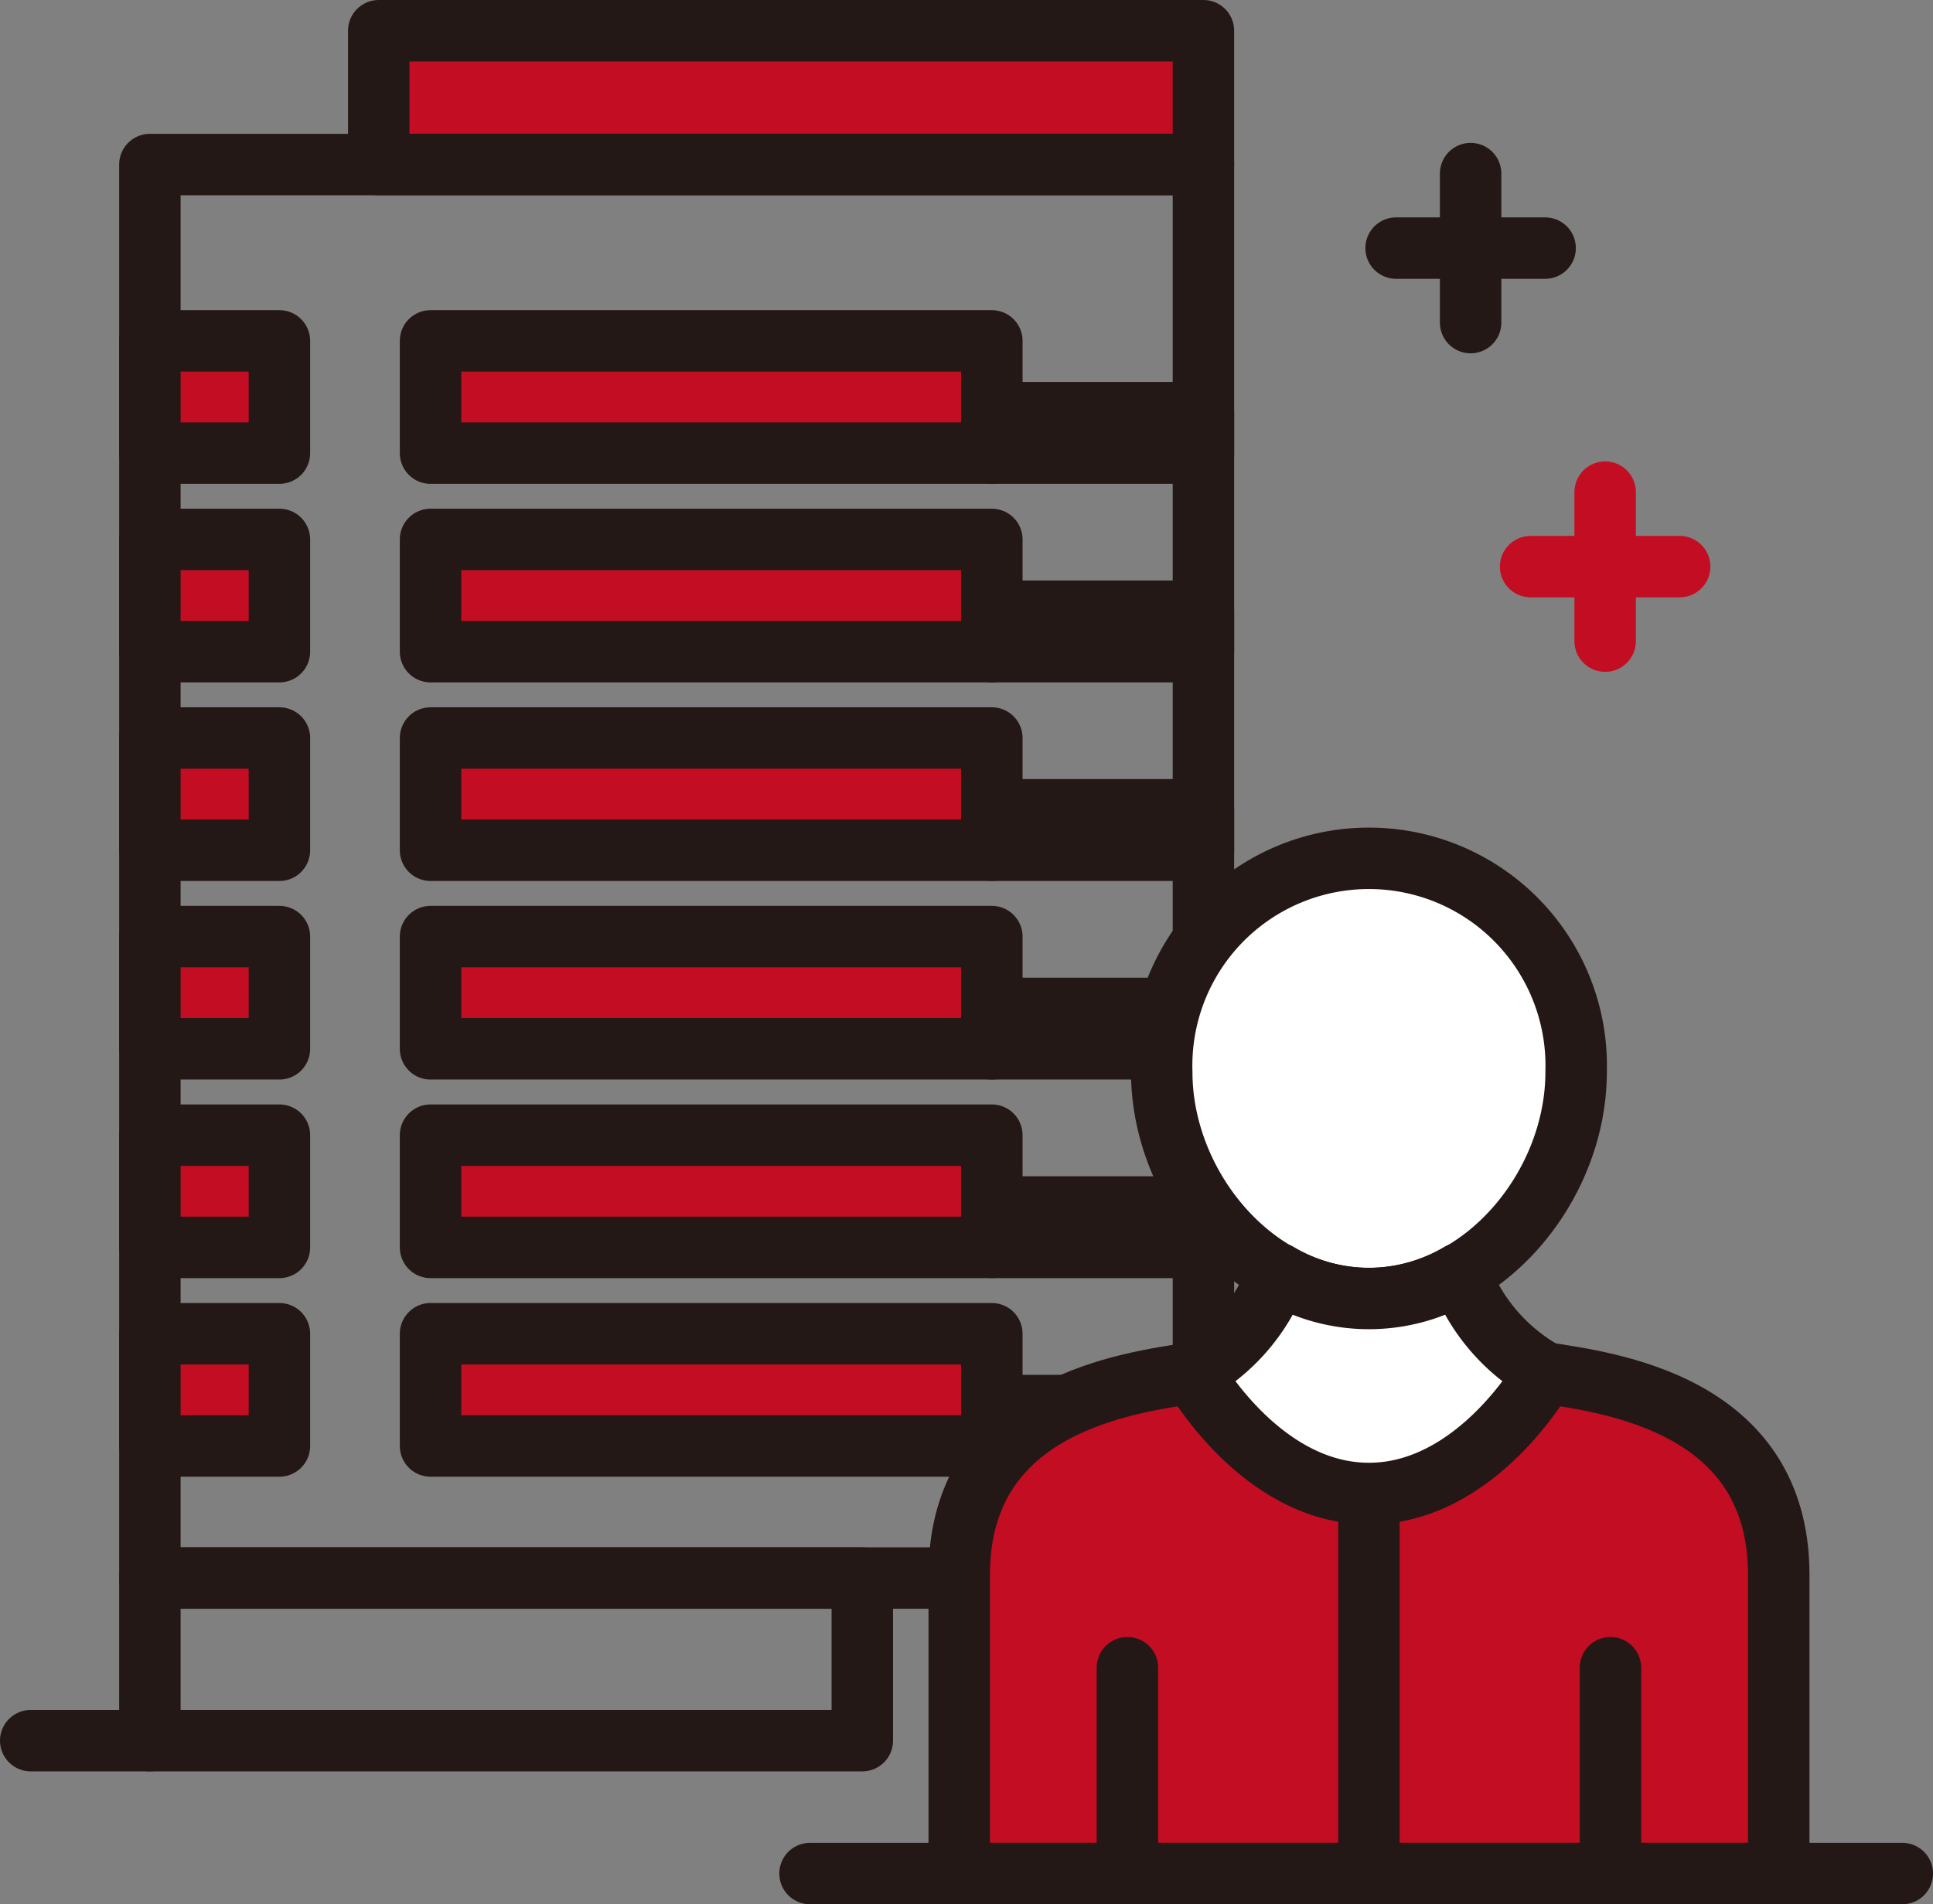
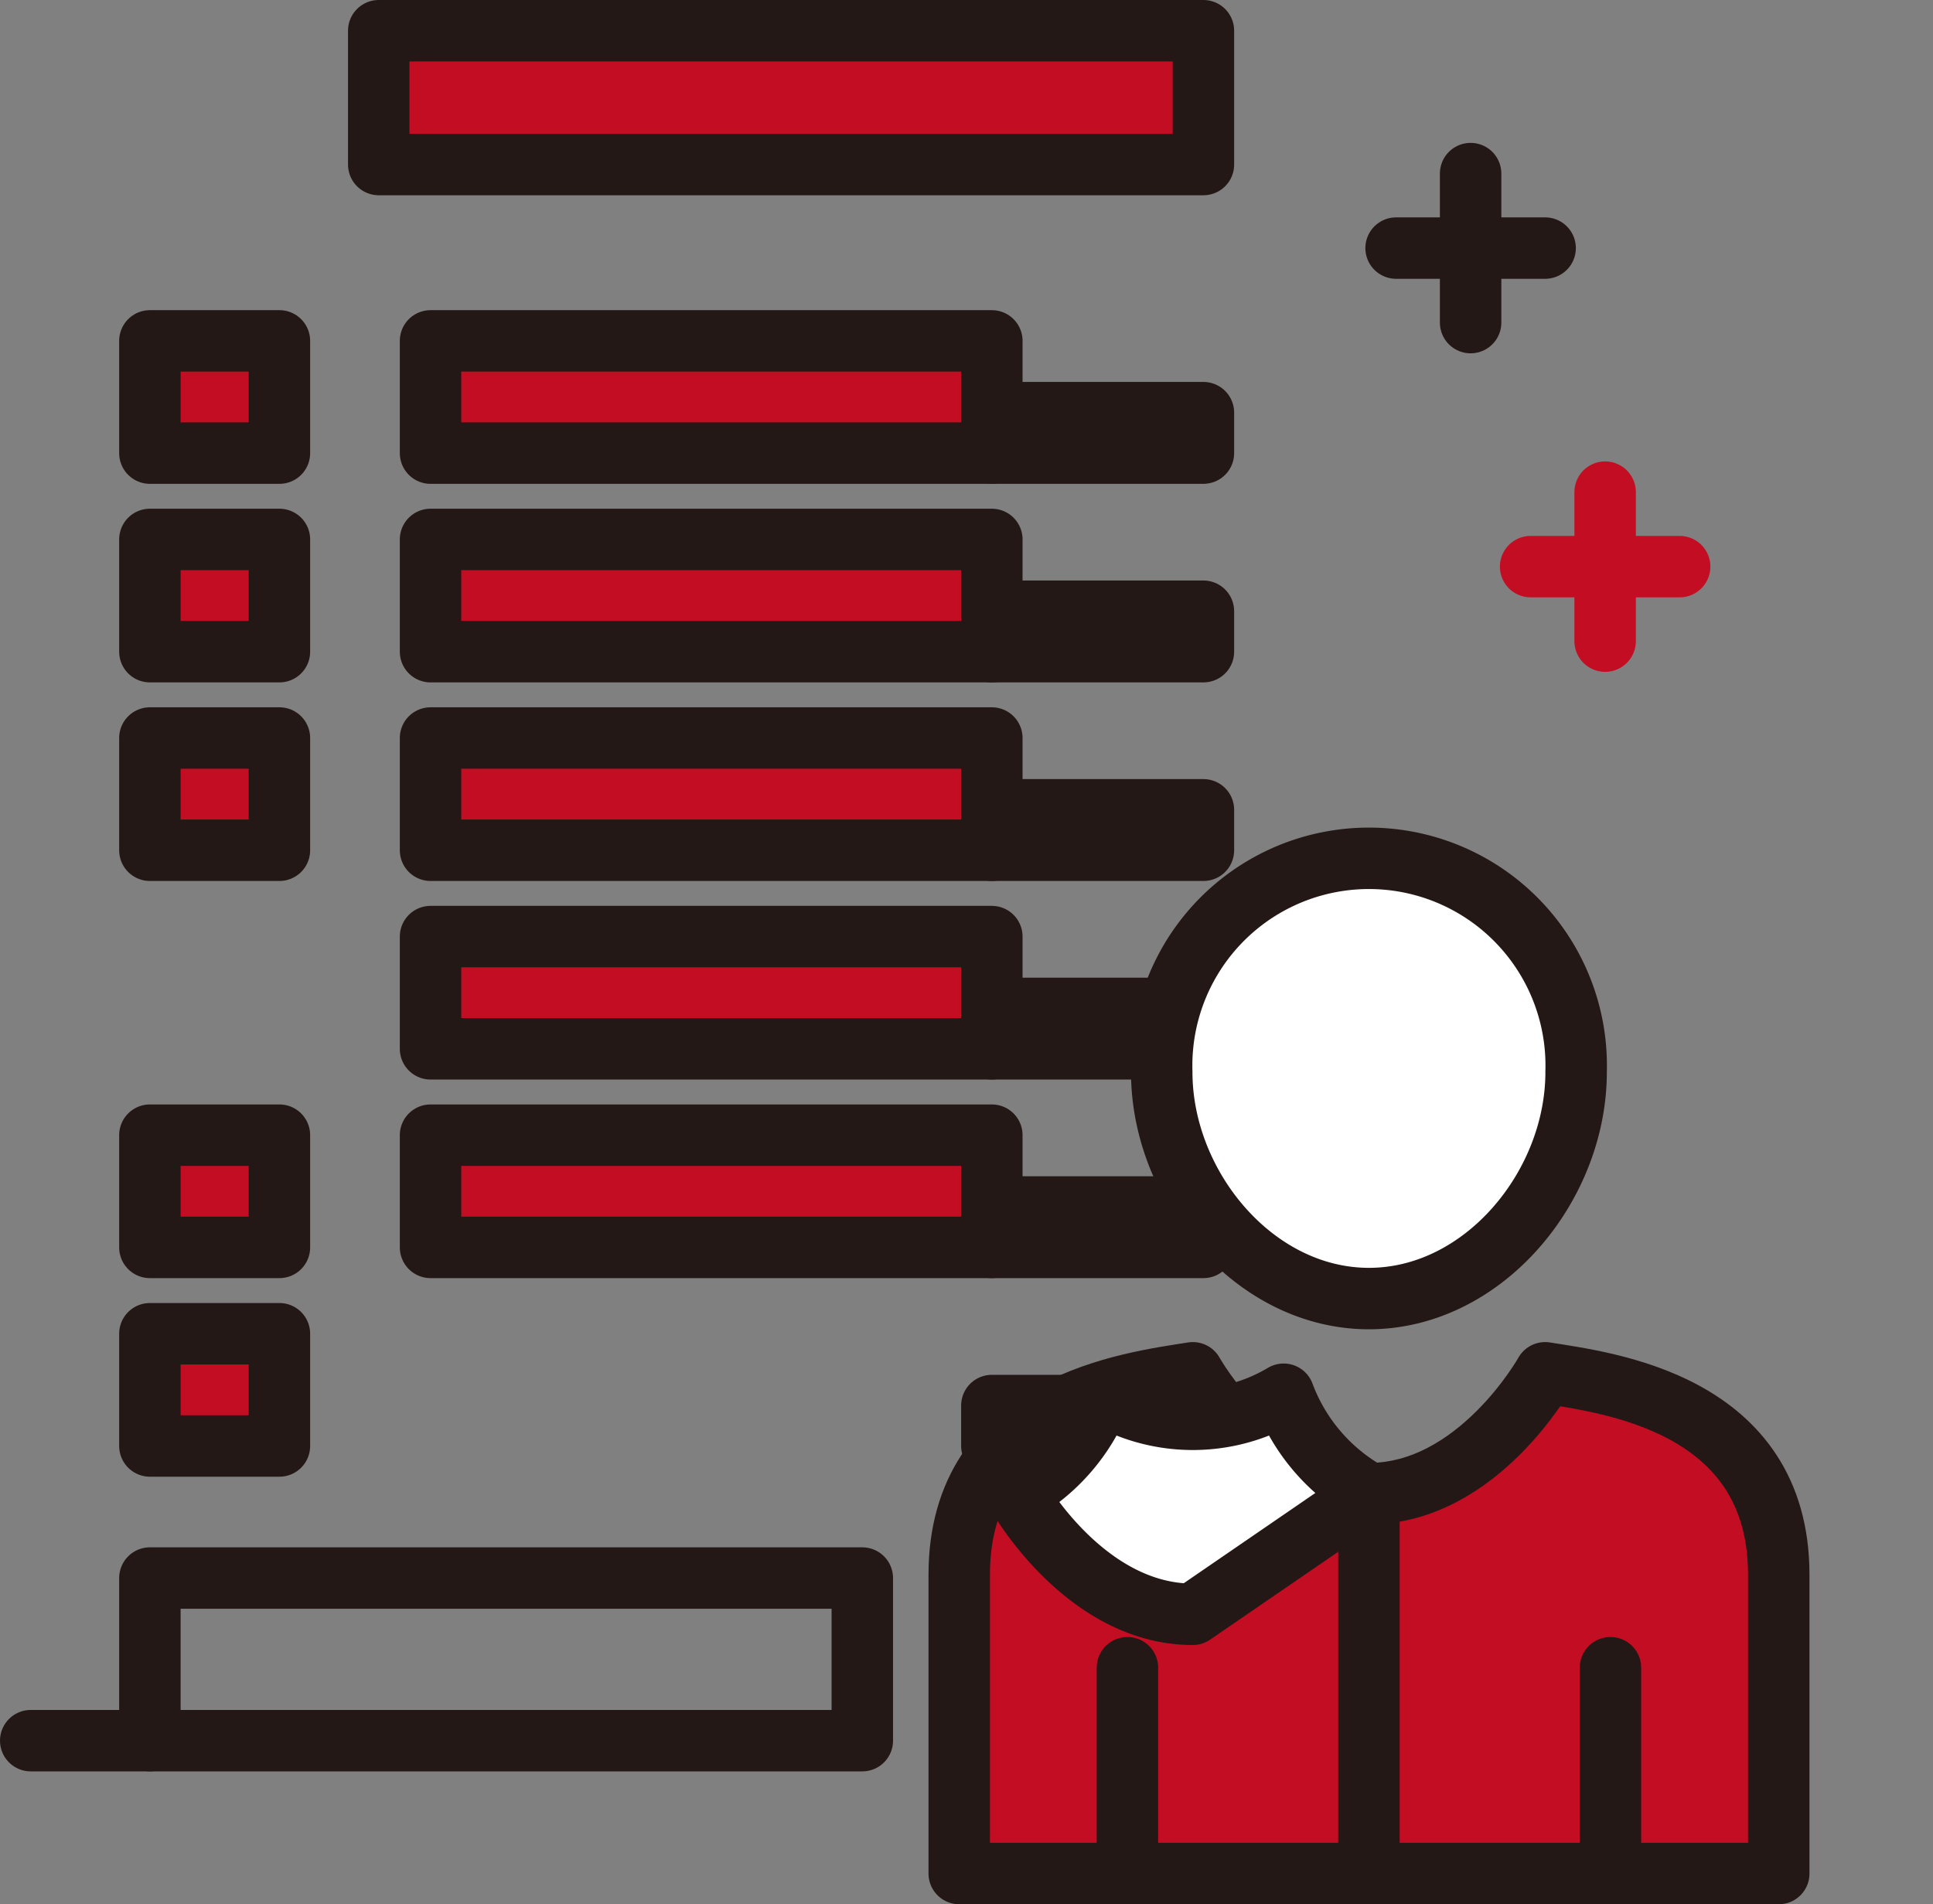
<svg xmlns="http://www.w3.org/2000/svg" height="92.991" viewBox="0 0 94.374 92.991" width="94.374">
  <rect x="0" y="0" width="94.374" height="92.991" fill="#808080" stroke="none" />
  <g stroke-width="3">
    <path d="m74.729 27.67h7.276" fill="none" stroke="#c30d23" stroke-linecap="round" stroke-linejoin="round" />
    <path d="m78.367 24.032v7.276" fill="none" stroke="#c30d23" stroke-linecap="round" stroke-linejoin="round" />
    <g stroke="#231815">
      <path d="m68.161 12.115h7.276" fill="none" stroke-linecap="round" stroke-linejoin="round" />
      <path d="m71.799 8.477v7.276" fill="none" stroke-linecap="round" stroke-linejoin="round" />
      <path d="m18.491 1.5h40.263v6.535h-40.263z" fill="#c30d23" stroke-linecap="round" stroke-linejoin="round" />
-       <path d="m7.318 8.035h51.436v69.025h-51.436z" fill="none" stroke-linecap="round" stroke-linejoin="round" />
      <path d="m7.318 77.06h34.782v7.941h-34.782z" fill="none" stroke-linecap="round" stroke-linejoin="round" />
      <path d="m48.425 77.06h7.941v7.941h-7.941z" fill="none" stroke-linecap="round" stroke-linejoin="round" />
      <path d="m48.425 20.151h10.329v1.975h-10.329z" fill="#c30d23" stroke-linecap="round" stroke-linejoin="round" />
      <path d="m21.02 16.646h27.404v5.481h-27.404z" fill="#c30d23" stroke-linecap="round" stroke-linejoin="round" />
      <path d="m7.318 16.646h6.324v5.481h-6.324z" fill="#c30d23" stroke-linecap="round" stroke-linejoin="round" />
      <path d="m48.425 29.848h10.329v1.975h-10.329z" fill="#c30d23" stroke-linecap="round" stroke-linejoin="round" />
      <path d="m21.02 26.342h27.404v5.481h-27.404z" fill="#c30d23" stroke-linecap="round" stroke-linejoin="round" />
      <path d="m7.318 26.342h6.324v5.481h-6.324z" fill="#c30d23" stroke-linecap="round" stroke-linejoin="round" />
      <path d="m48.425 39.545h10.329v1.975h-10.329z" fill="#c30d23" stroke-linecap="round" stroke-linejoin="round" />
      <path d="m21.02 36.039h27.404v5.481h-27.404z" fill="#c30d23" stroke-linecap="round" stroke-linejoin="round" />
      <path d="m7.318 36.039h6.324v5.481h-6.324z" fill="#c30d23" stroke-linecap="round" stroke-linejoin="round" />
      <path d="m48.425 49.242h10.329v1.975h-10.329z" fill="#c30d23" stroke-linecap="round" stroke-linejoin="round" />
      <path d="m21.02 45.736h27.404v5.481h-27.404z" fill="#c30d23" stroke-linecap="round" stroke-linejoin="round" />
-       <path d="m7.318 45.736h6.324v5.481h-6.324z" fill="#c30d23" stroke-linecap="round" stroke-linejoin="round" />
      <path d="m48.425 58.939h10.329v1.975h-10.329z" fill="#c30d23" stroke-linecap="round" stroke-linejoin="round" />
      <path d="m21.02 55.433h27.404v5.481h-27.404z" fill="#c30d23" stroke-linecap="round" stroke-linejoin="round" />
      <path d="m7.318 55.433h6.324v5.481h-6.324z" fill="#c30d23" stroke-linecap="round" stroke-linejoin="round" />
      <path d="m48.425 68.636h10.329v1.975h-10.329z" fill="#c30d23" stroke-linecap="round" stroke-linejoin="round" />
-       <path d="m21.02 65.13h27.404v5.481h-27.404z" fill="#c30d23" stroke-linecap="round" stroke-linejoin="round" />
      <path d="m7.318 65.13h6.324v5.481h-6.324z" fill="#c30d23" stroke-linecap="round" stroke-linejoin="round" />
      <g transform="translate(-16.081 -16.17)">
        <path d="m93.031 68.522c0 5.586-4.528 11.06-10.115 11.06s-10.116-5.474-10.116-11.06a10.12 10.12 0 1 1 20.23 0z" fill="#fff" stroke-linecap="round" stroke-linejoin="round" />
        <path d="m82.916 107.66h20.008v-14.594c0-8.409-8.409-9.376-11.406-9.859 0 0-3.286 5.9-8.6 5.9s-8.6-5.9-8.6-5.9c-3 .483-11.405 1.45-11.405 9.859v14.594z" fill="#c30d23" stroke-linecap="round" stroke-linejoin="round" />
        <path d="m82.916 89.103v18.557" fill="none" stroke-miterlimit="10" />
        <g stroke-linecap="round" stroke-linejoin="round">
          <path d="m71.125 97.609v10.052" fill="none" />
          <path d="m94.708 97.609v10.052" fill="none" />
-           <path d="m82.916 89.1c5.316 0 8.6-5.9 8.6-5.9a9.233 9.233 0 0 1 -4.163-4.846 8.652 8.652 0 0 1 -8.873 0 9.232 9.232 0 0 1 -4.164 4.846s3.284 5.9 8.6 5.9z" fill="#fff" />
+           <path d="m82.916 89.1a9.233 9.233 0 0 1 -4.163-4.846 8.652 8.652 0 0 1 -8.873 0 9.232 9.232 0 0 1 -4.164 4.846s3.284 5.9 8.6 5.9z" fill="#fff" />
        </g>
      </g>
      <path d="m7.318 85.001h-5.818" fill="#c30d23" stroke-linecap="round" stroke-linejoin="round" />
-       <path d="m92.875 91.49h-53.328" fill="#c30d23" stroke-linecap="round" stroke-linejoin="round" />
    </g>
  </g>
</svg>